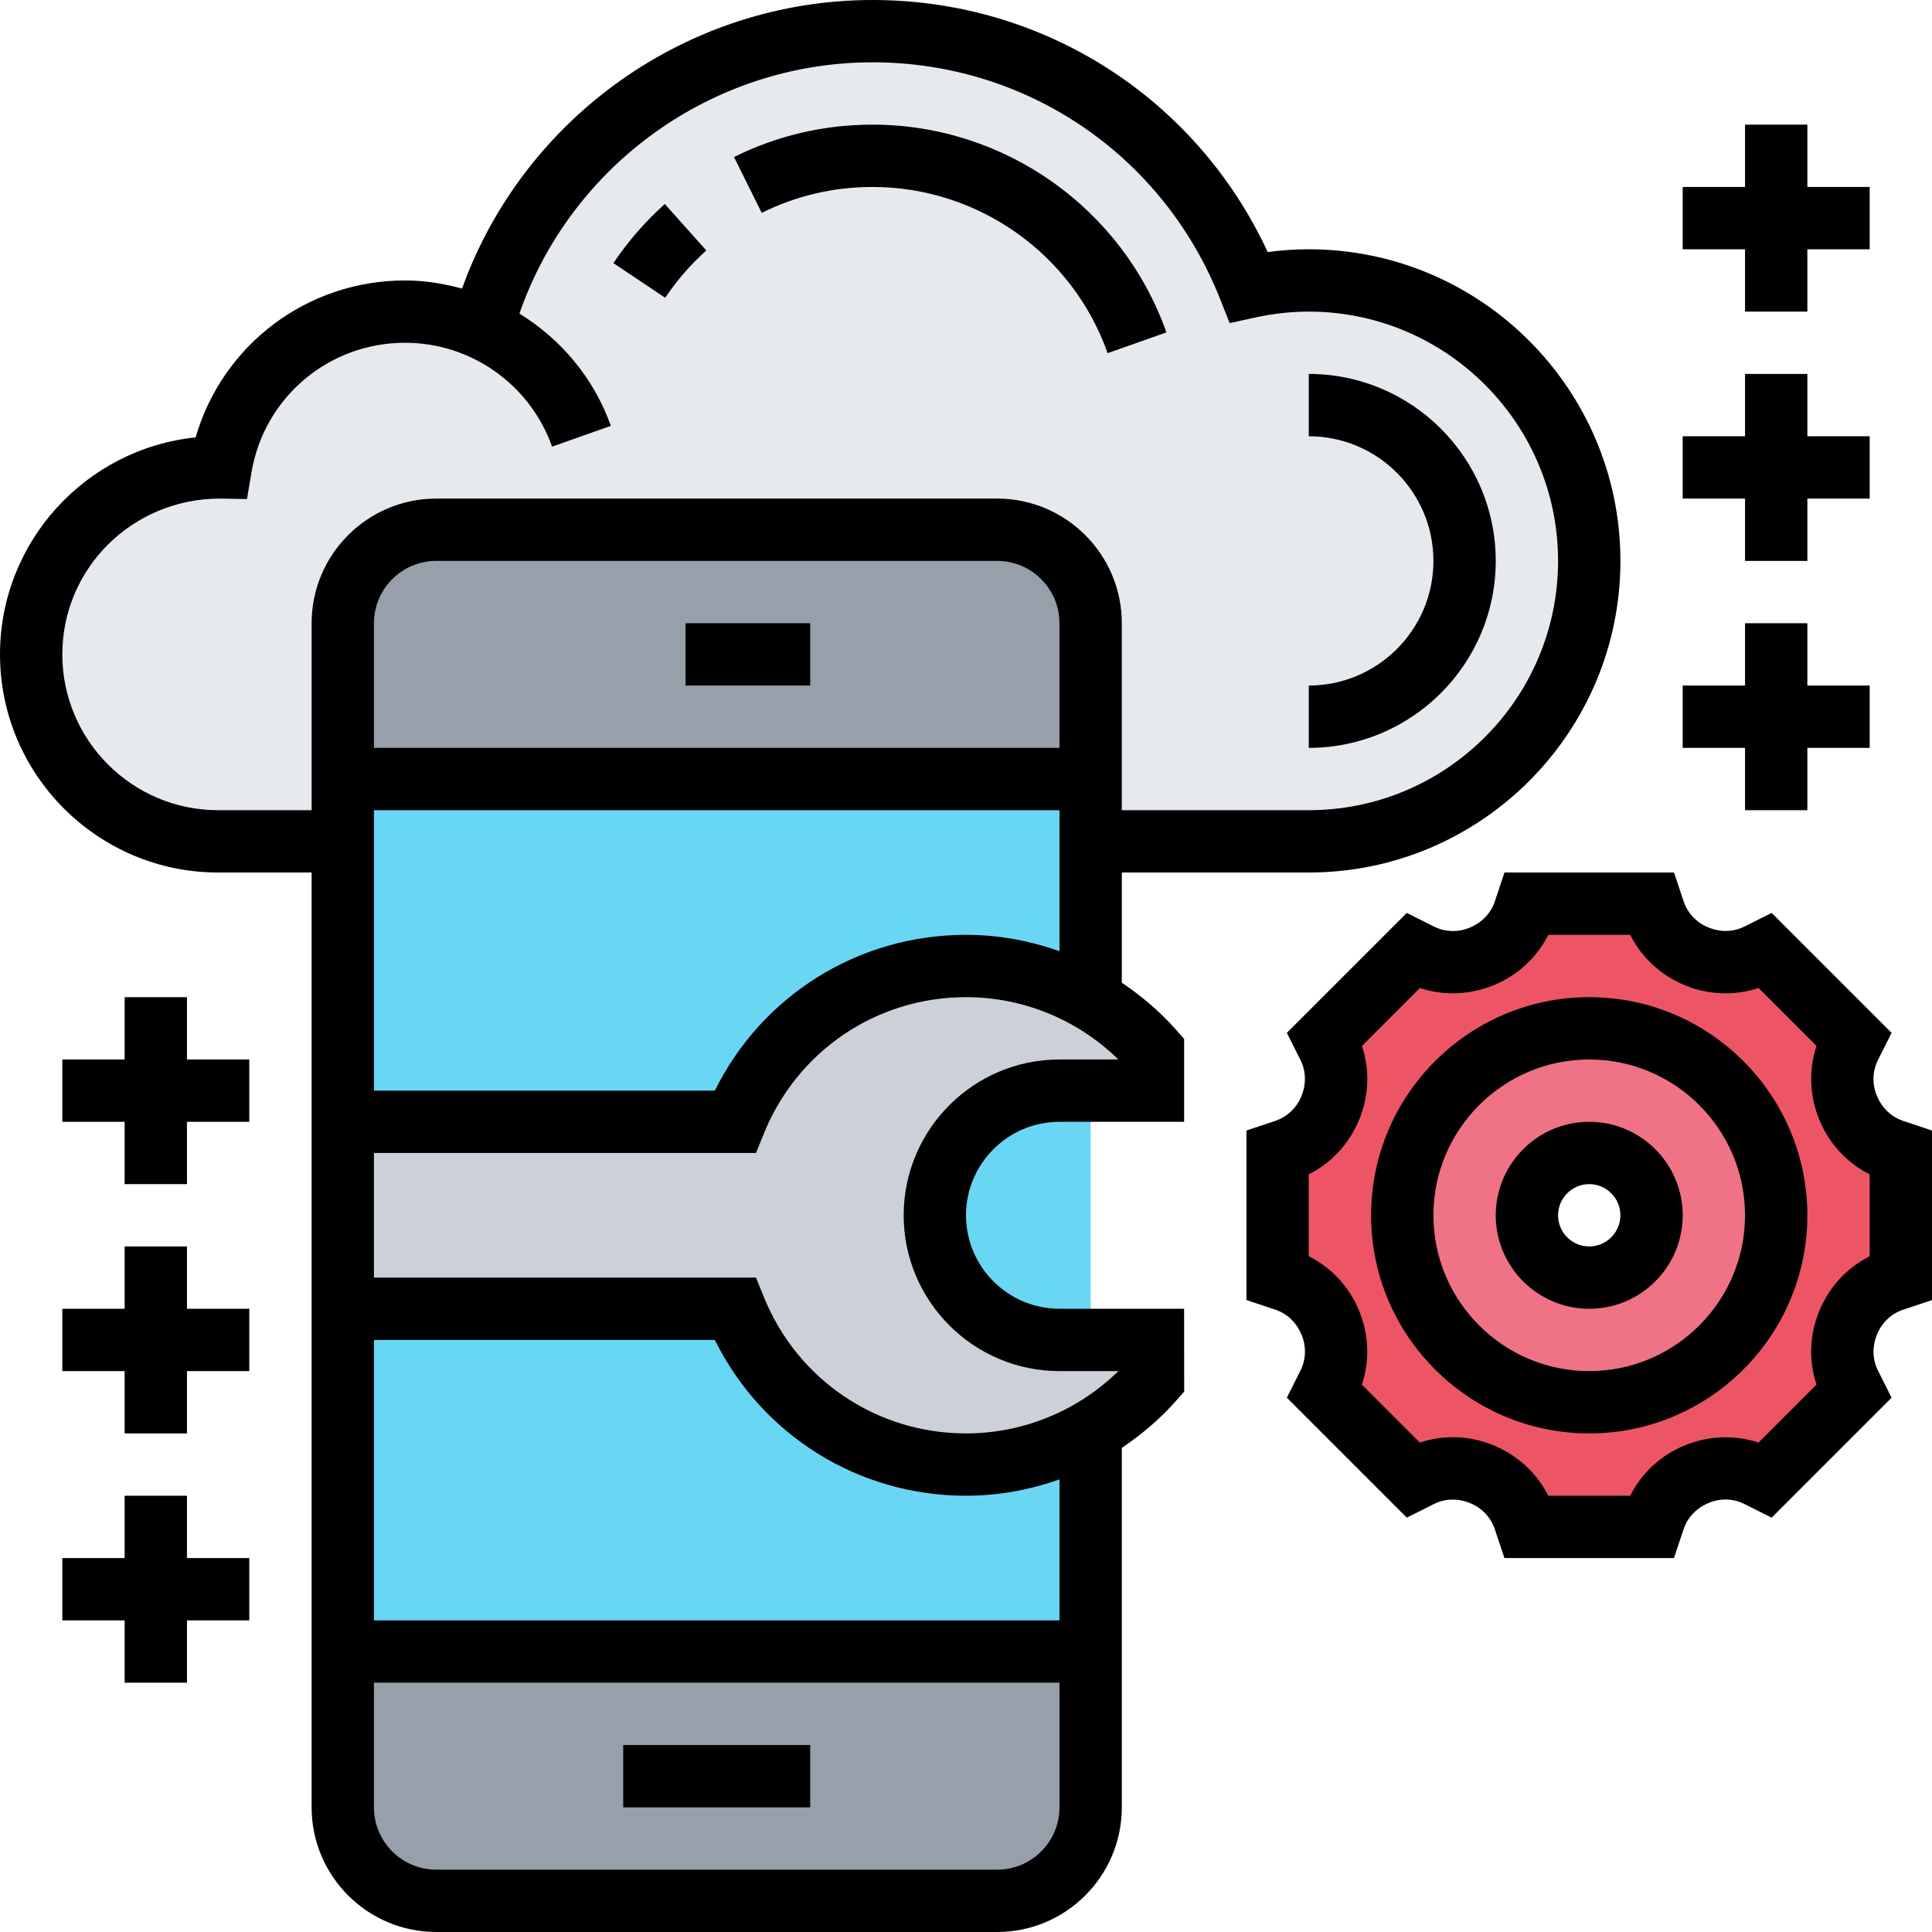
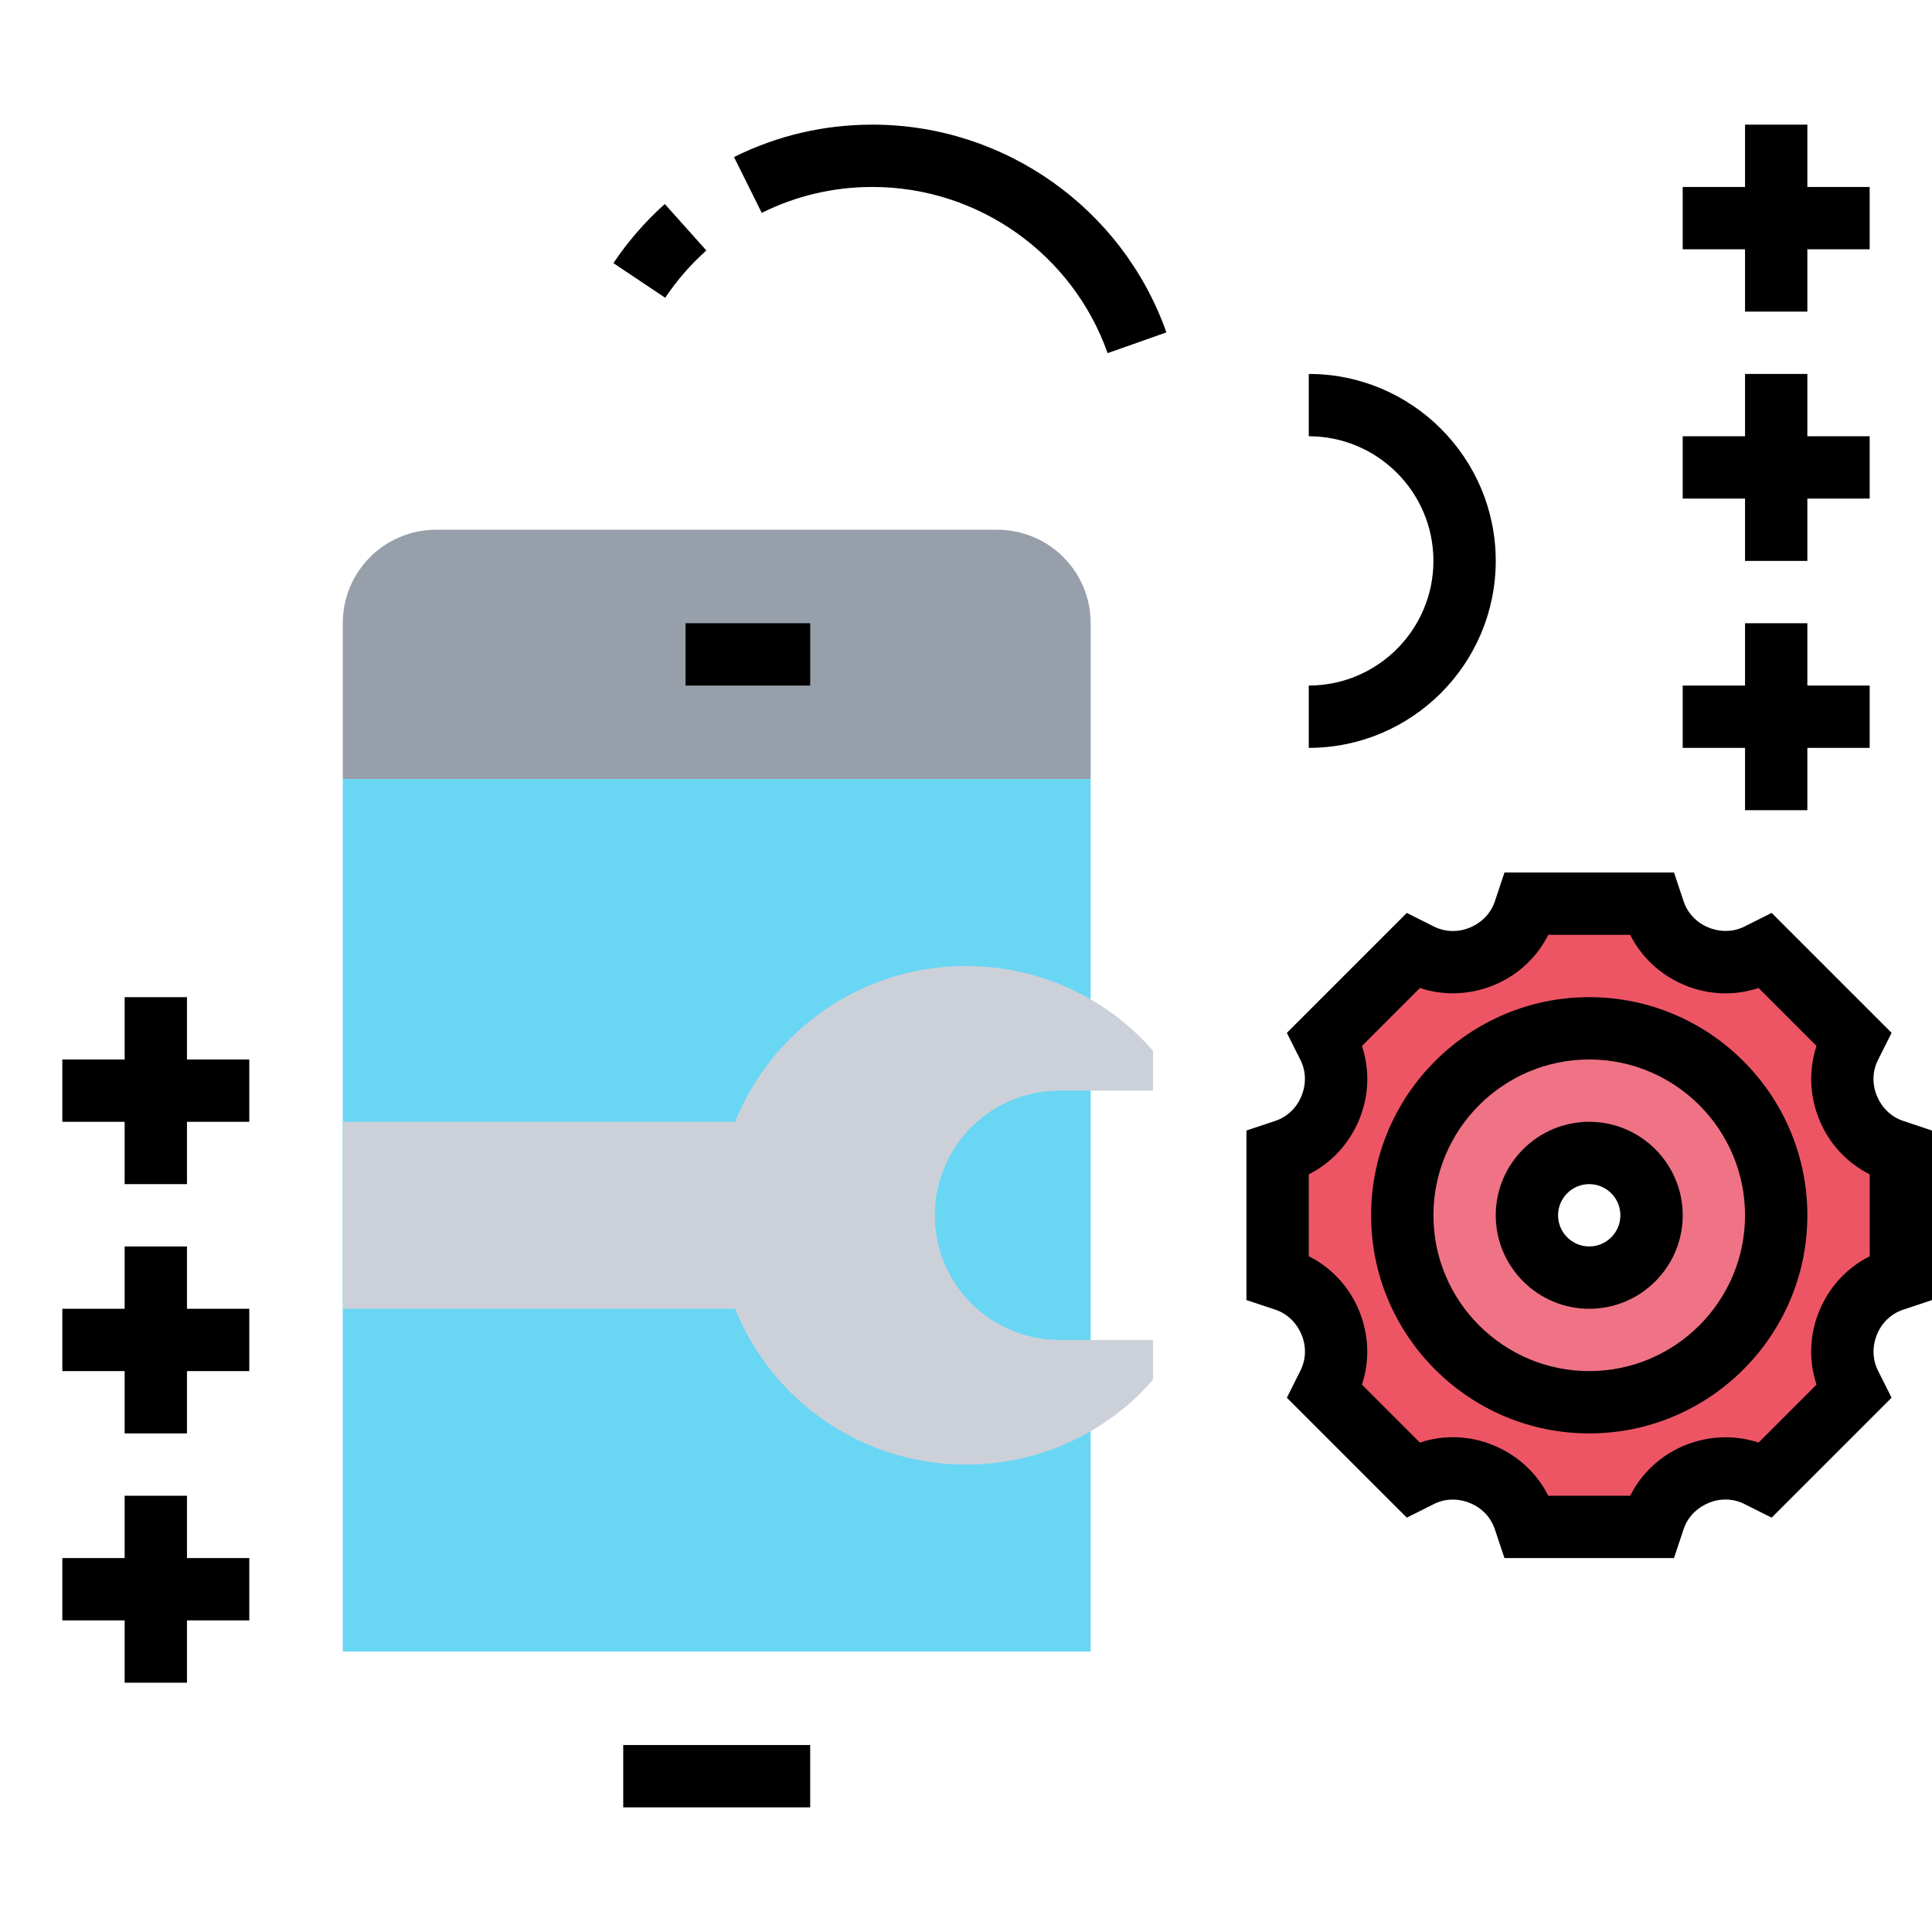
<svg xmlns="http://www.w3.org/2000/svg" id="Layer_5" enable-background="new 0 0 62 62" height="512" viewBox="0 0 62 62" width="512">
  <g>
    <g>
      <g>
-         <path d="m42 9c-.66 0-1.3.08-1.92.21-1.91-4.81-6.59-8.21-12.08-8.21-5.98 0-11.01 4.03-12.53 9.53-.75-.34-1.59-.53-2.47-.53-1.48 0-2.84.54-3.89 1.44-1.05.89-1.79 2.14-2.03 3.56-.02 0-.05 0-.08 0-3.31 0-6 2.69-6 6s2.69 6 6 6h35c4.97 0 9-4.03 9-9s-4.03-9-9-9z" fill="#e6e9ed" />
-       </g>
+         </g>
      <g>
        <path d="m35 20v5h-24v-5c0-1.66 1.34-3 3-3h4.66 13.34c1.66 0 3 1.34 3 3z" fill="#969faa" />
      </g>
      <g>
-         <path d="m35 53v5c0 1.66-1.34 3-3 3h-18c-1.66 0-3-1.34-3-3v-5z" fill="#969faa" />
-       </g>
+         </g>
      <g>
        <path d="m11 25h24v28h-24z" fill="#69d6f4" />
      </g>
      <g>
        <path d="m37 43v1.28c-.57.66-1.24 1.21-2 1.65-1.17.68-2.54 1.07-4 1.07-3.36 0-6.23-2.07-7.41-5h-12.59v-6h12.59c1.18-2.93 4.05-5 7.41-5 1.46 0 2.83.39 4 1.07.76.44 1.43.99 2 1.65v1.28h-3c-1.1 0-2.1.45-2.83 1.17-.72.73-1.17 1.73-1.17 2.83 0 2.21 1.79 4 4 4z" fill="#ccd1d9" />
      </g>
      <g>
        <path d="m59.31 35.54v.02c.27.64.79 1.14 1.45 1.36l.24.08v4l-.24.08c-.66.22-1.18.72-1.45 1.36v.02c-.27.63-.25 1.35.06 1.97l.12.23-2.83 2.83-.23-.12c-.62-.31-1.34-.33-1.97-.06-.01 0-.02 0-.02 0-.64.27-1.14.79-1.36 1.45l-.08.24h-4l-.08-.24c-.22-.66-.72-1.18-1.36-1.45 0 0-.01 0-.02 0-.63-.27-1.35-.25-1.97.06l-.23.12-2.83-2.83.12-.23c.31-.62.33-1.34.06-1.97 0-.01 0-.02 0-.02-.27-.64-.79-1.14-1.45-1.36l-.24-.08v-4l.24-.08c.66-.22 1.18-.72 1.45-1.36 0 0 0-.01 0-.02.27-.63.25-1.35-.06-1.97l-.12-.23 2.83-2.83.23.12c.62.31 1.34.33 1.97.06h.02c.64-.27 1.14-.79 1.36-1.45l.08-.24h4l.08.24c.22.66.72 1.18 1.36 1.45h.02c.63.27 1.35.25 1.97-.06l.23-.12 2.83 2.83-.12.23c-.31.62-.33 1.34-.06 1.97zm-8.31 9.46c3.31 0 6-2.69 6-6s-2.69-6-6-6-6 2.69-6 6 2.69 6 6 6z" fill="#ed5565" />
      </g>
      <g>
        <path d="m51 33c3.31 0 6 2.69 6 6s-2.69 6-6 6-6-2.69-6-6 2.69-6 6-6zm2 6c0-1.1-.9-2-2-2s-2 .9-2 2 .9 2 2 2 2-.9 2-2z" fill="#ef7385" />
      </g>
    </g>
    <g>
      <path d="m22 20h4v2h-4z" />
      <path d="m20 56h6v2h-6z" />
      <path d="m61.073 35.97c-.376-.125-.681-.412-.844-.809-.154-.372-.141-.789.036-1.142l.438-.874-3.849-3.849-.873.438c-.354.177-.771.189-1.164.026-.375-.153-.661-.458-.787-.834l-.309-.926h-5.441l-.309.927c-.125.376-.412.681-.809.844-.373.153-.789.141-1.142-.036l-.874-.438-3.849 3.849.438.873c.177.354.19.77.026 1.164-.153.375-.458.661-.834.787l-.927.309v5.441l.927.309c.376.125.681.412.844.809.154.372.141.789-.036 1.142l-.438.874 3.849 3.849.873-.438c.354-.178.771-.19 1.164-.026.375.153.661.458.787.834l.309.927h5.441l.309-.927c.125-.376.412-.681.809-.844.371-.155.788-.142 1.142.036l.874.438 3.849-3.849-.438-.873c-.177-.354-.19-.77-.027-1.164.154-.375.458-.662.835-.787l.927-.309v-5.441zm-1.073 4.345c-.723.362-1.299.98-1.619 1.759-.314.759-.342 1.596-.087 2.36l-1.86 1.86c-.764-.253-1.603-.225-2.377.094-.764.313-1.379.888-1.742 1.612h-2.63c-.363-.724-.98-1.299-1.759-1.619-.759-.315-1.598-.342-2.36-.087l-1.86-1.86c.254-.764.226-1.604-.094-2.378-.314-.764-.889-1.379-1.612-1.741v-2.63c.724-.363 1.299-.98 1.619-1.759.314-.759.342-1.596.087-2.36l1.86-1.86c.765.254 1.604.226 2.377-.094.764-.313 1.379-.888 1.742-1.612h2.63c.363.724.98 1.299 1.759 1.619.758.314 1.597.341 2.36.087l1.86 1.86c-.254.764-.226 1.604.094 2.377.313.764.888 1.379 1.612 1.742z" />
      <path d="m51 32c-3.86 0-7 3.14-7 7s3.14 7 7 7 7-3.14 7-7-3.14-7-7-7zm0 12c-2.757 0-5-2.243-5-5s2.243-5 5-5 5 2.243 5 5-2.243 5-5 5z" />
      <path d="m51 36c-1.654 0-3 1.346-3 3s1.346 3 3 3 3-1.346 3-3-1.346-3-3-3zm0 4c-.551 0-1-.449-1-1s.449-1 1-1 1 .449 1 1-.449 1-1 1z" />
-       <path d="m34 42c-1.654 0-3-1.346-3-3s1.346-3 3-3h4v-2.659l-.249-.283c-.518-.589-1.112-1.092-1.75-1.521v-3.537h6c5.514 0 10-4.486 10-10s-4.487-10-10.001-10c-.436 0-.876.03-1.317.089-2.295-4.941-7.187-8.089-12.683-8.089-5.922 0-11.194 3.76-13.173 9.261-.588-.16-1.198-.261-1.827-.261-3.157 0-5.865 2.075-6.722 5.037-3.522.362-6.278 3.347-6.278 6.963 0 3.86 3.14 7 7 7h3v30c0 2.206 1.794 4 4 4h18c2.206 0 4-1.794 4-4v-11.537c.639-.429 1.234-.932 1.752-1.522l.25-.284-.003-2.657zm0-8c-2.757 0-5 2.243-5 5s2.243 5 5 5h1.89c-1.303 1.277-3.057 2-4.89 2-2.863 0-5.409-1.717-6.486-4.375l-.253-.625h-12.261v-4h12.261l.253-.625c1.077-2.658 3.623-4.375 6.486-4.375 1.833 0 3.587.723 4.89 2zm0-10h-22v-4c0-1.103.897-2 2-2h18c1.103 0 2 .897 2 2zm-3 6c-3.453 0-6.546 1.941-8.06 5h-10.94v-9h22v4.526c-.955-.34-1.966-.526-3-.526zm-24-4c-2.757 0-5-2.243-5-5s2.243-5 5.065-5l.861.015.143-.85c.405-2.413 2.478-4.165 4.931-4.165 2.116 0 4.011 1.339 4.716 3.333l1.886-.666c-.544-1.539-1.604-2.783-2.933-3.604 1.66-4.782 6.21-8.063 11.331-8.063 4.944 0 9.32 2.975 11.148 7.58l.313.789.83-.181c.571-.125 1.146-.188 1.709-.188 4.411 0 8 3.589 8 8s-3.589 8-8 8h-6v-6c0-2.206-1.794-4-4-4h-18c-2.206 0-4 1.794-4 4v6zm25 34h-18c-1.103 0-2-.897-2-2v-4h22v4c0 1.103-.897 2-2 2zm2-8h-22v-9h10.94c1.514 3.059 4.607 5 8.06 5 1.034 0 2.045-.186 3-.525z" />
      <path d="m28 6c3.386 0 6.417 2.143 7.545 5.333l1.886-.666c-1.41-3.988-5.2-6.667-9.431-6.667-1.56 0-3.056.35-4.445 1.04l.89 1.791c1.11-.551 2.306-.831 3.555-.831z" />
      <path d="m22.667 8.038-1.333-1.491c-.626.561-1.181 1.199-1.649 1.897l1.662 1.112c.374-.559.818-1.07 1.32-1.518z" />
      <path d="m48 18c0-3.309-2.691-6-6-6v2c2.206 0 4 1.794 4 4s-1.794 4-4 4v2c3.309 0 6-2.691 6-6z" />
      <path d="m6 32h-2v2h-2v2h2v2h2v-2h2v-2h-2z" />
      <path d="m6 40h-2v2h-2v2h2v2h2v-2h2v-2h-2z" />
      <path d="m6 48h-2v2h-2v2h2v2h2v-2h2v-2h-2z" />
      <path d="m56 10h2v-2h2v-2h-2v-2h-2v2h-2v2h2z" />
      <path d="m56 18h2v-2h2v-2h-2v-2h-2v2h-2v2h2z" />
      <path d="m56 26h2v-2h2v-2h-2v-2h-2v2h-2v2h2z" />
    </g>
  </g>
</svg>